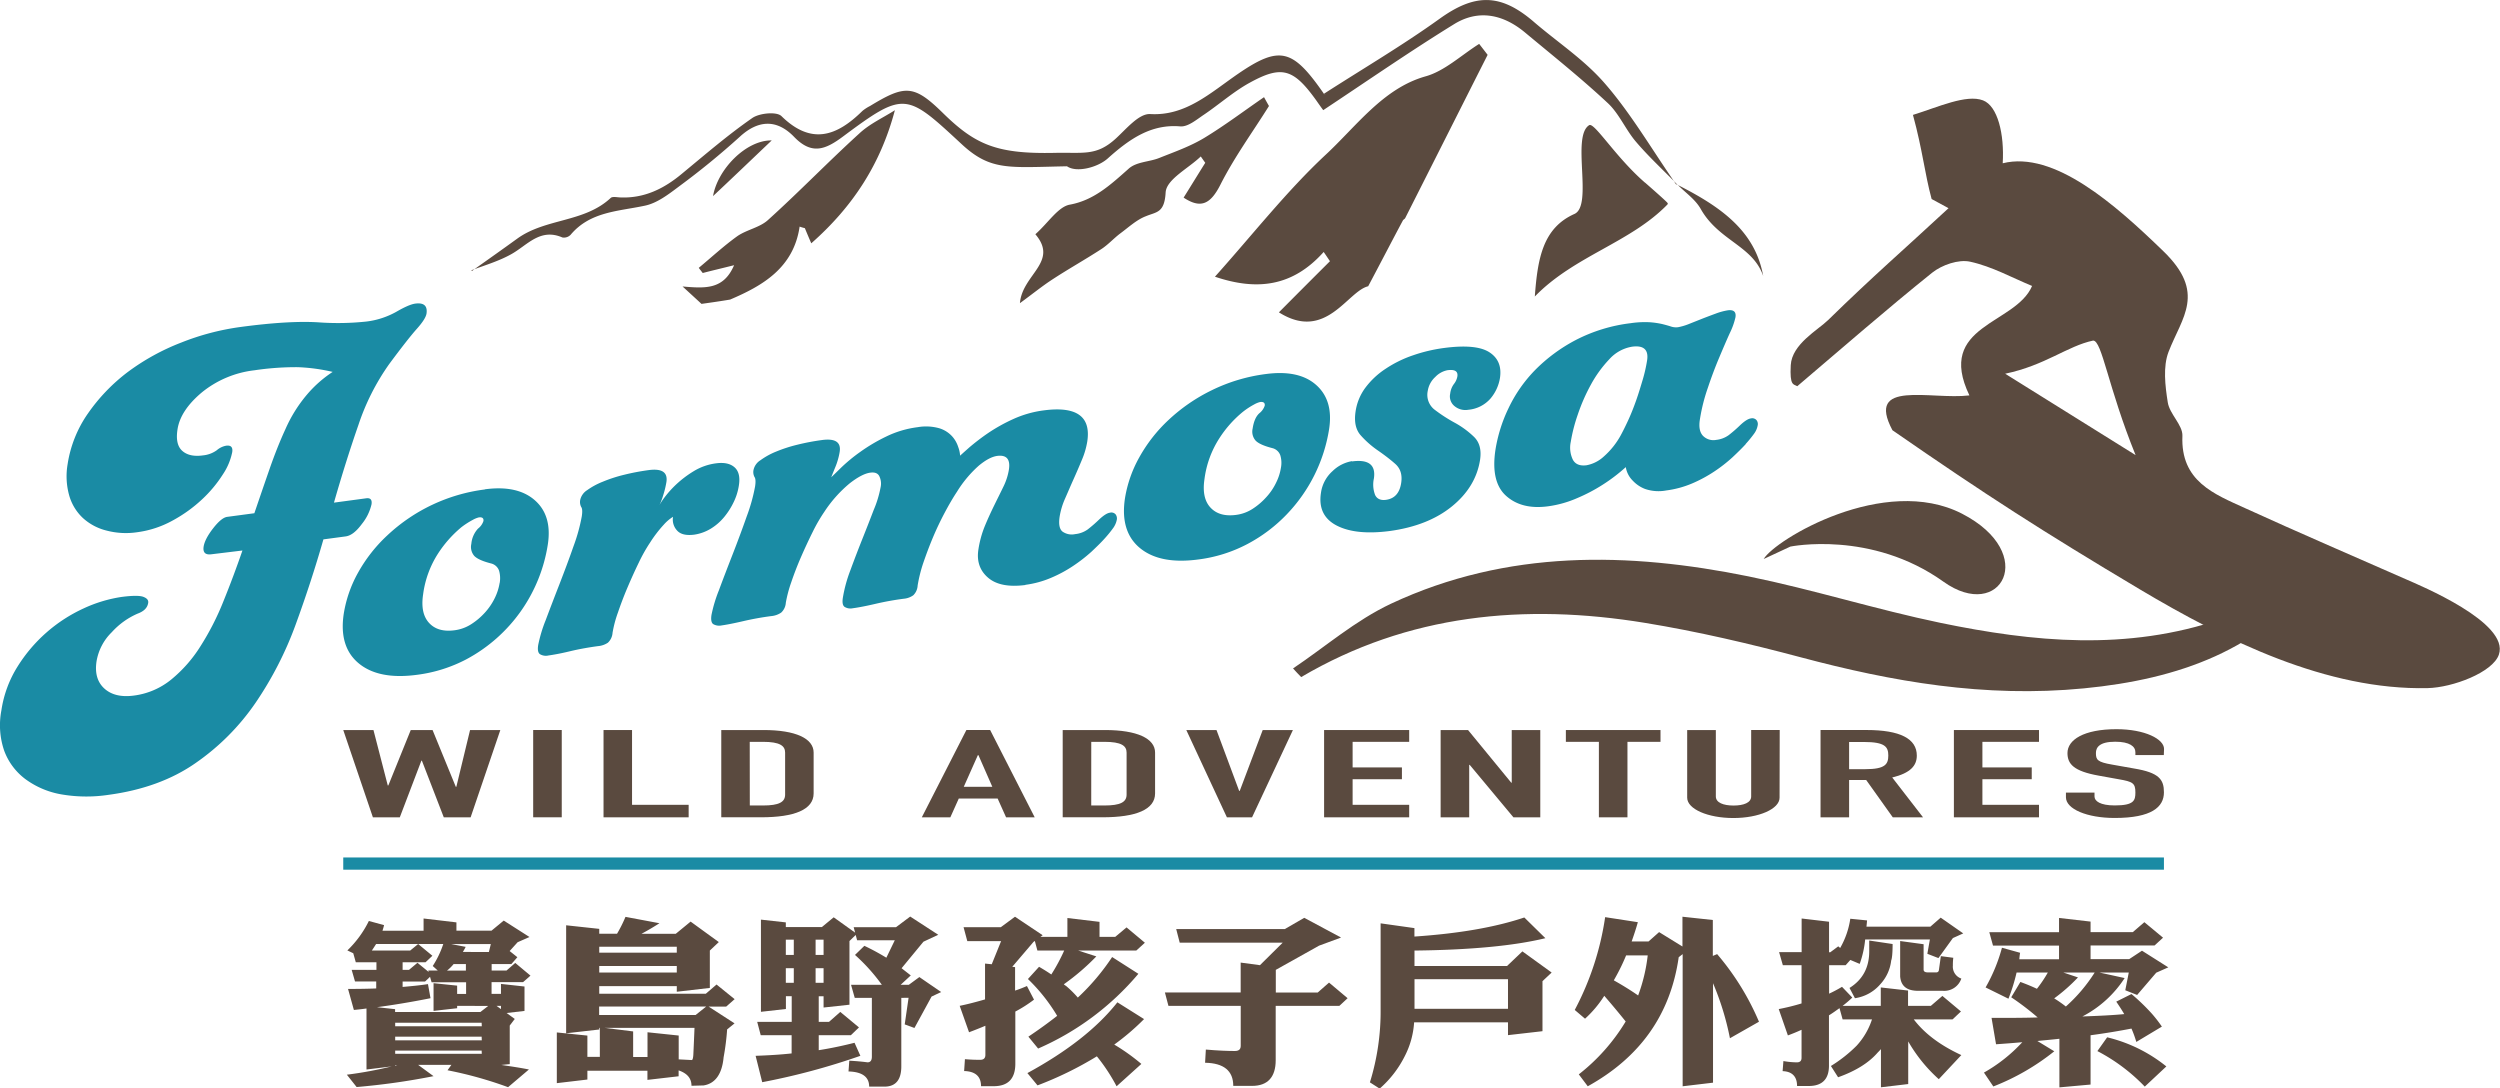
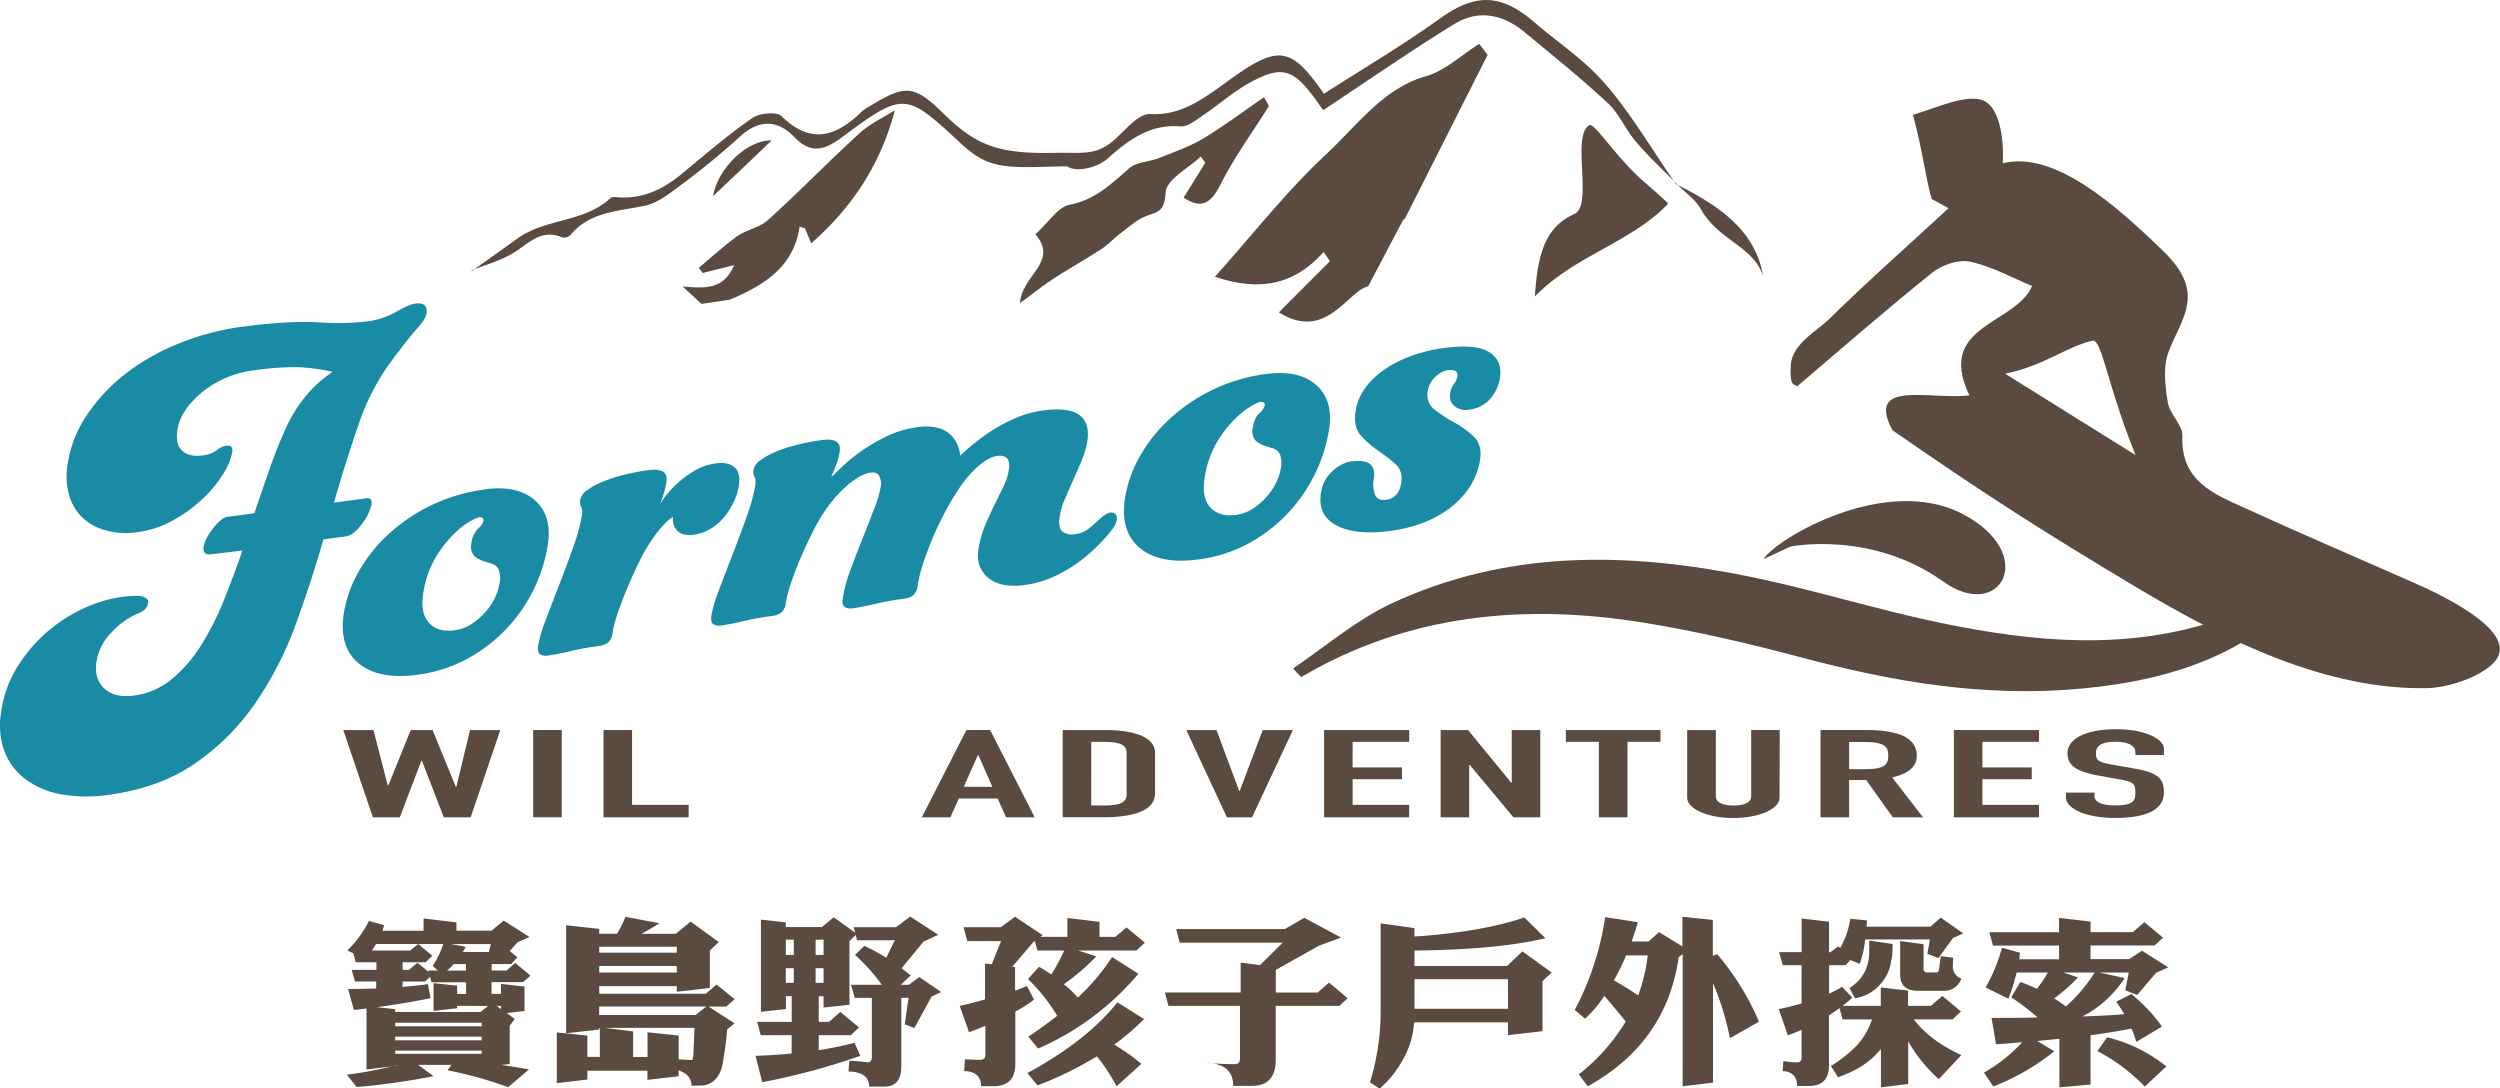
<svg xmlns="http://www.w3.org/2000/svg" viewBox="0 0 887.32 386.32">
  <defs>
    <style>.cls-1,.cls-3{fill:#5a4a3f;}.cls-1{fill-rule:evenodd;}.cls-2{fill:#1a8ba4;}</style>
  </defs>
  <g id="圖層_2" data-name="圖層 2">
    <g id="圖層_1-2" data-name="圖層 1">
      <path class="cls-1" d="M544.1,7.5c-11.78-10-20.84-9.7-33.23-.78-13,9.34-26.65,17.36-40.95,26.55a1.25,1.25,0,0,1,.09.12l.09.1c.57.36.28.28,0,0a1.35,1.35,0,0,0-.25-.17l.07,0c-11.06-15.94-15.6-17.34-30.54-7.09-9.8,6.73-18.54,15-31.16,14.25-4-.18-8.36,5.19-12.14,8.65-6.95,6.39-11.56,4.89-21.8,5.13-20.36.43-28-2.83-39.36-13.9C324.42,30,321.31,30,308.78,37.63a14.82,14.82,0,0,0-2.66,1.72c-9.06,8.93-18.1,12.31-28.76,1.86-1.71-1.67-7.81-1.08-10.34.67-8.65,6-16.69,12.94-24.82,19.64-6.5,5.47-13.64,9-22.35,8.54-1-.07-2.51-.35-3.08.18-9.39,8.81-23.24,7.18-33.27,14.52-5,3.62-10.07,7.21-15.1,10.77,4.38-1.59,8.9-3,12.93-5.24,5.79-3.16,10.3-9.48,18.29-6a3.32,3.32,0,0,0,2.89-.94c6.93-8.27,16.89-8.32,26.33-10.34,4.37-.88,8.49-4.08,12.21-6.87A276.55,276.55,0,0,0,262.51,48.6c6.7-6.2,13.3-6.24,19.3-.06,6.26,6.51,11.09,4.61,17.36-.06,21.89-16.29,22.46-15.57,42.2,2.73,10.3,9.53,16.72,8.19,37.34,7.81,3.39,2.38,11,.41,14.57-2.88,7.82-7,15.43-12.15,25.64-11.28,2.76.2,5.74-2.39,8.41-4.17,5.42-3.66,10.52-8.19,16.12-11.27,11.55-6.37,15.67-5.06,23.86,6.4,1.08,1.57,2.18,3.07,2.34,3.28,15.8-10.48,31-21,46.44-30.52,8.45-5.23,17.19-3.68,25.14,2.92,9.88,8.23,19.95,16.24,29.44,25.11,4,3.71,6.4,9.58,10.07,13.81,4.19,4.91,8.87,9.27,13.36,13.84-8-11.58-15.3-24-24.24-34.34C562.37,21.16,552.76,15,544.1,7.5m50.95,57.75c-.32-.34-.64-.65-.95-1,.25.41.53.82.79,1.21l.06-.08c.18.09.33.19.53.28-.15-.15-.3-.27-.45-.41ZM167.49,96.19l.91-.66-1.08.39ZM505.87,27.13c-15,4.27-24.46,17.73-35.57,28-13.63,12.74-25.63,28.06-39.08,43.08,15,5.08,27.64,3.48,38.59-8.78.77,1.1,1.48,2.18,2.23,3.28-5.76,5.74-11.49,11.47-18.12,18.15,16.68,10.53,24.29-7.5,31.69-9.26,5.21-9.83,8.73-16.66,12.31-23.34.16-.33.65-.51.83-.86C508.51,58.1,518.26,38.73,528,19.47c-1-1.31-2-2.6-3-3.89-6.36,4-12.36,9.72-19.14,11.55M272.68,78c-2.93,2.75-7.56,3.47-10.95,5.8-4.81,3.45-9.18,7.5-13.72,11.27.45.62.94,1.22,1.41,1.83,3.16-.83,6.35-1.57,11.13-2.77-3.75,8.74-10.21,8.23-18.29,7.55,3.66,3.36,5.54,5.08,6.72,6.18,3.81-.54,7-1,10.15-1.53,11.34-4.83,22.52-11.13,24.68-25.9a17.94,17.94,0,0,0,1.86.55c.57,1.39,1.14,2.76,2.27,5.38,14.64-12.89,24.59-28,29.68-47.24-4.22,2.69-9,4.85-12.65,8.28-11,10-21.31,20.69-32.29,30.6m177.7-40.4c-.58-1-1.17-2.09-1.74-3.11-7,4.8-13.87,10-21.1,14.39-5.06,3.07-10.61,5-16.05,7.17-3.62,1.47-8.18,1.3-11,3.92-6.38,5.67-12.27,11.1-20.75,12.66-4.17.73-7.65,6.43-12.26,10.51C375.87,93,362.83,97.4,362,107.6c4.59-3.35,7.95-6.1,11.56-8.44,5.65-3.7,11.55-7,17.21-10.67,2.44-1.54,4.45-3.82,6.77-5.58,3-2.21,5.89-4.93,9.18-6.17,3.73-1.57,6.59-1.08,7-8.46.29-4.63,8.08-8.5,12.47-12.75.54.77,1.09,1.56,1.59,2.26-2.52,4-5,8.08-7.68,12.35,6.06,4,9.52,2.41,13.09-4.65,5-9.86,11.45-18.66,17.23-27.91M583.87,64.84c-10.41-9-18-21.56-19.83-20.41-6.41,4,1.47,28.44-5.21,31.5-11.23,5-13.09,15.81-14.08,29.31,14-14.44,34-19.12,47.16-32.75-.38-.69,2.39,1.46-8-7.65m11.61.83c2.76,2.77,6.18,5.08,8.12,8.5,6.4,11.34,18.5,13,22.17,23.8-2.87-16-15-24.54-30.29-32.3M253.08,69.6c6.41-6,13.1-12.42,20.82-19.76-9.12-.15-19.21,10.28-20.82,19.76" />
      <path class="cls-2" d="M38.44,282.12a52.16,52.16,0,0,1-16.92-.22,30.14,30.14,0,0,1-12.61-5.45,22.14,22.14,0,0,1-7.42-10,27.87,27.87,0,0,1-1-14.29,40.28,40.28,0,0,1,5.74-15.58,54.36,54.36,0,0,1,23.43-20.63,49.26,49.26,0,0,1,13.56-4.09c3.89-.5,6.46-.5,7.72,0s1.8,1.16,1.66,2.13c-.28,1.77-1.54,3-3.82,3.83a26.68,26.68,0,0,0-9.08,6.54,18.79,18.79,0,0,0-5.43,10.33c-.64,4.16.27,7.4,2.75,9.67s6,3.13,10.56,2.51a26.19,26.19,0,0,0,13.19-5.68,48.44,48.44,0,0,0,10.37-11.8,95.23,95.23,0,0,0,8.17-16c2.4-5.91,4.65-11.94,6.74-18L75.1,196.72c-2.21.31-3.14-.61-2.83-2.7.28-1.77,1.37-3.92,3.35-6.47s3.65-3.91,5-4.1l9.66-1.29c1.8-5.28,3.59-10.51,5.37-15.63s3.66-9.89,5.67-14.24A50,50,0,0,1,109,140a42.44,42.44,0,0,1,9.07-8,64.16,64.16,0,0,0-12.44-1.68,100.05,100.05,0,0,0-15.37,1.11,36.13,36.13,0,0,0-18.6,7.83Q64,145.68,63,152.43c-.55,3.55,0,6.08,1.69,7.59s4.14,2.06,7.35,1.61a10,10,0,0,0,4.89-1.82,7.05,7.05,0,0,1,3.34-1.62c1.71-.23,2.42.55,2.15,2.31a21.94,21.94,0,0,1-3.32,7.88,45.1,45.1,0,0,1-7.31,8.79,50.2,50.2,0,0,1-10.5,7.57,35.62,35.62,0,0,1-12.58,4.16,27,27,0,0,1-10.84-.57,19.3,19.3,0,0,1-8.42-4.45,17.42,17.42,0,0,1-4.88-8A25.24,25.24,0,0,1,24,164.74a42.64,42.64,0,0,1,7.22-18A64.81,64.81,0,0,1,45.4,132,80.17,80.17,0,0,1,64.29,121.6a89.26,89.26,0,0,1,21.11-5.55q17-2.28,27.51-1.65a95.31,95.31,0,0,0,17.09-.27,28.77,28.77,0,0,0,10.6-3.43c3-1.74,5.25-2.73,6.79-2.94,3.05-.4,4.37.78,4,3.5-.2,1.3-1.35,3.11-3.44,5.45s-5.33,6.47-9.75,12.42a81.92,81.92,0,0,0-11,21.74q-4.44,12.75-8.67,27.53l11.44-1.54c1.52-.2,2.13.52,1.9,2.11a17.23,17.23,0,0,1-3.43,7c-2,2.72-3.9,4.18-5.78,4.42l-7.87,1.05q-4.29,15-9.84,30.2A125.33,125.33,0,0,1,90.7,249.45a82.86,82.86,0,0,1-21.33,21.41q-12.66,8.82-30.93,11.26" />
      <path class="cls-2" d="M172.1,173.67q11.55-1.54,17.73,3.89t4.61,15.67A55.88,55.88,0,0,1,165.53,234a51.49,51.49,0,0,1-17.47,5.5q-13.62,1.84-20.75-4.07c-4.73-3.92-6.5-9.83-5.29-17.68a44.2,44.2,0,0,1,5-14.38A53.72,53.72,0,0,1,137.49,190a62,62,0,0,1,34.61-16.28m5.25,33.2a9.55,9.55,0,0,0-.23-4.4,4,4,0,0,0-2.76-2.52q-4.49-1.14-6-2.66a4.87,4.87,0,0,1-1.07-4.31,9.15,9.15,0,0,1,2.36-5.4,5.63,5.63,0,0,0,1.93-2.68c.16-1-.4-1.48-1.64-1.31a8.48,8.48,0,0,0-2.14.88,29,29,0,0,0-4.06,2.62,41.51,41.51,0,0,0-8.32,9.41,35.14,35.14,0,0,0-5.24,14.38c-.68,4.48,0,7.84,2.09,10.14s5.14,3.17,9.13,2.62a14.24,14.24,0,0,0,5.81-2.12,23.72,23.72,0,0,0,4.87-4.11,21.77,21.77,0,0,0,3.53-5.19,19.07,19.07,0,0,0,1.72-5.35" />
      <path class="cls-2" d="M230.6,192.76a58.2,58.2,0,0,0-3.91,7c-1.37,2.81-2.69,5.74-4,8.82s-2.4,6-3.37,8.83a41.24,41.24,0,0,0-1.91,7.19,5.24,5.24,0,0,1-1.66,3.52,7.4,7.4,0,0,1-3.53,1.21c-3.17.43-6.51,1-10,1.84s-6,1.26-7.52,1.47a4.09,4.09,0,0,1-3.07-.46c-.67-.49-.88-1.58-.6-3.29a50.06,50.06,0,0,1,2.63-8.73q2.25-6,4.9-12.79c1.76-4.56,3.44-9,5-13.5a62.92,62.92,0,0,0,2.93-10.59c.26-1.72.19-2.83-.21-3.34a3.84,3.84,0,0,1-.29-2.74,5.54,5.54,0,0,1,2.41-3.23,25.69,25.69,0,0,1,5.55-3,50.62,50.62,0,0,1,7.57-2.46,81.17,81.17,0,0,1,8.75-1.66q7-.92,6.27,4.18a32.81,32.81,0,0,1-1.13,4.68,22.7,22.7,0,0,1-1.35,3.55,23.76,23.76,0,0,1,1.83-2.75,36.26,36.26,0,0,1,4.16-4.62,37.83,37.83,0,0,1,6.16-4.65,20.21,20.21,0,0,1,7.93-2.79c2.9-.39,5.09.09,6.59,1.43s2,3.52,1.5,6.53a20.3,20.3,0,0,1-1.75,5.64,25.71,25.71,0,0,1-3.36,5.35,19,19,0,0,1-4.79,4.21,15.71,15.71,0,0,1-5.89,2.15c-2.91.37-4.95-.11-6.17-1.51a5.7,5.7,0,0,1-1.39-4.82,14.57,14.57,0,0,0-3.25,2.75,44.73,44.73,0,0,0-5.06,6.65" />
      <path class="cls-2" d="M364,207.63q-8.93,1.17-13.29-2.58c-2.93-2.5-4.09-5.84-3.45-10a36.5,36.5,0,0,1,2.31-8.4c1.07-2.59,2.19-5,3.36-7.39s2.25-4.53,3.24-6.59a21.44,21.44,0,0,0,1.92-6q.84-5.49-4.13-4.86c-1.93.26-4.12,1.44-6.6,3.5a41.59,41.59,0,0,0-7.7,9.22c-1.4,2.11-2.84,4.58-4.35,7.42s-2.92,5.79-4.2,8.84-2.4,6.06-3.41,9a50.93,50.93,0,0,0-2,8,5.22,5.22,0,0,1-1.54,3.48,6.82,6.82,0,0,1-3.42,1.24c-3.18.41-6.54,1-10.1,1.83s-6.25,1.32-8,1.55a3.92,3.92,0,0,1-2.87-.49c-.69-.49-.88-1.58-.61-3.28a49.71,49.71,0,0,1,2.7-9.81q2-5.46,4.21-11T310.1,181a38.35,38.35,0,0,0,2.43-7.95,6,6,0,0,0-.5-4.16c-.59-1-1.64-1.33-3.16-1.13-1.93.26-4.36,1.52-7.25,3.76a45.58,45.58,0,0,0-9.07,10.18,57.38,57.38,0,0,0-4,6.89c-1.44,2.89-2.85,5.91-4.2,9s-2.52,6.15-3.51,9.06a45.47,45.47,0,0,0-1.93,7.28,5.18,5.18,0,0,1-1.65,3.5,7.44,7.44,0,0,1-3.54,1.24c-3.18.41-6.5,1-10,1.81s-6,1.28-7.53,1.49a4.24,4.24,0,0,1-3.06-.46c-.66-.49-.86-1.58-.6-3.28a50.11,50.11,0,0,1,2.64-8.74c1.48-4,3.12-8.25,4.89-12.8s3.43-9,5-13.48A62.64,62.64,0,0,0,268,172.66c.26-1.72.18-2.83-.21-3.36a3.78,3.78,0,0,1-.29-2.74,5.43,5.43,0,0,1,2.42-3.22,25.88,25.88,0,0,1,5.53-3.05,51.66,51.66,0,0,1,7.56-2.45,81.82,81.82,0,0,1,8.76-1.66q7.05-.94,6.26,4.18a23.25,23.25,0,0,1-.63,2.78,22.65,22.65,0,0,1-1.07,3c-.43,1.08-.88,2.16-1.3,3.25q.94-.88,3.55-3.45a59.17,59.17,0,0,1,6.72-5.53,62,62,0,0,1,9.26-5.48,35.59,35.59,0,0,1,11.14-3.31,17.28,17.28,0,0,1,7.74.4,10.2,10.2,0,0,1,4.52,2.87,10.35,10.35,0,0,1,2.14,3.77,10.74,10.74,0,0,1,.67,3.08c.46-.45,1.56-1.42,3.27-2.94a79.53,79.53,0,0,1,6.53-5,61,61,0,0,1,9.08-5.07,37.78,37.78,0,0,1,10.7-3.06q17.58-2.35,15.56,11a28.35,28.35,0,0,1-1.94,6.61c-.95,2.3-1.95,4.62-3,6.95s-2,4.6-3,6.85a26.05,26.05,0,0,0-1.88,6.31c-.39,2.62-.07,4.38,1,5.27a5.67,5.67,0,0,0,4.52.91,9.22,9.22,0,0,0,4.41-1.63,47.77,47.77,0,0,0,4.08-3.54c1.58-1.48,2.86-2.3,3.8-2.42a2,2,0,0,1,2.06.58,2.45,2.45,0,0,1,.45,1.79,7.5,7.5,0,0,1-1.3,3.05,41.67,41.67,0,0,1-3,3.69c-1.28,1.44-2.89,3-4.77,4.77a55.94,55.94,0,0,1-6.45,5,46.78,46.78,0,0,1-7.83,4.22,34.59,34.59,0,0,1-9.18,2.5" />
      <path class="cls-2" d="M449.41,132.74c7.7-1,13.62.25,17.73,3.89s5.65,8.85,4.6,15.67a56.35,56.35,0,0,1-15,30.22,54.65,54.65,0,0,1-13.94,10.54,50.94,50.94,0,0,1-17.46,5.51c-9.09,1.22-16-.14-20.75-4.06s-6.5-9.85-5.3-17.69a43.94,43.94,0,0,1,5-14.36A53.86,53.86,0,0,1,414.81,149,62.29,62.29,0,0,1,430.1,138.5a61.32,61.32,0,0,1,19.31-5.76M454.64,166a9.14,9.14,0,0,0-.23-4.42,4,4,0,0,0-2.74-2.51c-3-.76-5-1.65-6-2.67a4.8,4.8,0,0,1-1.07-4.29c.37-2.49,1.15-4.31,2.35-5.41a5.78,5.78,0,0,0,1.93-2.69c.16-1-.4-1.47-1.64-1.32a8.34,8.34,0,0,0-2.14.88,27,27,0,0,0-4.05,2.67,40,40,0,0,0-8.32,9.4A34.8,34.8,0,0,0,427.51,170c-.68,4.45,0,7.85,2.1,10.13s5.13,3.15,9.11,2.62a14,14,0,0,0,5.82-2.12,23.71,23.71,0,0,0,4.85-4.12,20.74,20.74,0,0,0,3.54-5.2,18.05,18.05,0,0,0,1.71-5.32" />
      <path class="cls-2" d="M479.85,163.77q8.88-1.19,7.78,6.08a10.26,10.26,0,0,0,.43,5.82c.67,1.41,2,2,3.91,1.73,3-.43,4.81-2.39,5.35-6,.44-2.89-.26-5.12-2.11-6.76s-3.91-3.19-6.15-4.75a33.55,33.55,0,0,1-6.08-5.35q-2.69-3-1.84-8.54a18.62,18.62,0,0,1,3.53-8.47,28.28,28.28,0,0,1,7.08-6.61,41.57,41.57,0,0,1,9.63-4.76,55.78,55.78,0,0,1,11.15-2.65c7.58-1,12.94-.51,16.08,1.51s4.39,5.09,3.77,9.14a15,15,0,0,1-3.35,7.28,11.85,11.85,0,0,1-7.9,4,6,6,0,0,1-4.87-1.29,4.43,4.43,0,0,1-1.55-4.41,7.08,7.08,0,0,1,1.33-3.45,6,6,0,0,0,1.22-2.68c.27-1.83-.88-2.56-3.51-2.21a8.07,8.07,0,0,0-4.33,2.4,8.41,8.41,0,0,0-2.66,4.89,6.65,6.65,0,0,0,2.42,6.72,55.37,55.37,0,0,0,7,4.55,31.82,31.82,0,0,1,6.94,5.05c2,1.92,2.73,4.64,2.2,8.17q-1.49,9.65-10,16.56t-22.2,8.75c-7.85,1-14.09.4-18.65-1.94s-6.45-6.21-5.63-11.57a12.63,12.63,0,0,1,4.12-7.77,13,13,0,0,1,6.93-3.54" />
-       <path class="cls-2" d="M619.64,157.59c-1.32,1.45-2.9,3-4.8,4.78a53.23,53.23,0,0,1-6.43,5,49.19,49.19,0,0,1-7.83,4.22,35,35,0,0,1-9.21,2.49,14.73,14.73,0,0,1-7.5-.54,11.72,11.72,0,0,1-4.31-2.89,8.71,8.71,0,0,1-2.52-4.86,61,61,0,0,1-8.25,6.28,59.64,59.64,0,0,1-8.81,4.64,38.65,38.65,0,0,1-10.59,3q-9.3,1.23-14.82-3.71t-3.79-16.37A53.22,53.22,0,0,1,535.36,145a50,50,0,0,1,9.45-13.62,58.35,58.35,0,0,1,14.42-10.67,57.18,57.18,0,0,1,19.53-6,33.66,33.66,0,0,1,6.86-.33,29.16,29.16,0,0,1,4.45.66c1.17.3,2.19.58,3,.85a5.66,5.66,0,0,0,2.5.25,20,20,0,0,0,3.51-1l4.83-1.92c1.72-.68,3.41-1.31,5.06-1.92a22.17,22.17,0,0,1,4.33-1.17c2.06-.26,3,.59,2.65,2.55a25.31,25.31,0,0,1-2,5.56c-1.15,2.53-2.38,5.41-3.77,8.71s-2.72,6.81-4,10.64A63.75,63.75,0,0,0,603.32,149c-.41,2.64,0,4.53,1.15,5.72a5.2,5.2,0,0,0,4.66,1.41,9.26,9.26,0,0,0,4.4-1.66,47.23,47.23,0,0,0,4.07-3.53q2.37-2.24,3.83-2.43a2,2,0,0,1,2,.6,2.22,2.22,0,0,1,.44,1.78,7.12,7.12,0,0,1-1.27,3,41.74,41.74,0,0,1-3,3.68m-35-29.64c.59-3.8-1.2-5.43-5.32-4.88a13.86,13.86,0,0,0-8.09,4.46,42.4,42.4,0,0,0-6.53,9A65.58,65.58,0,0,0,560,147.14a58,58,0,0,0-2.49,9.69,9.87,9.87,0,0,0,.75,6.35c.9,1.62,2.52,2.26,4.87,1.95a12.45,12.45,0,0,0,6.15-3.14,27.86,27.86,0,0,0,6-7.55c.75-1.39,1.64-3.16,2.65-5.36s1.93-4.54,2.8-7,1.62-5,2.35-7.43a53.1,53.1,0,0,0,1.51-6.67" />
      <path class="cls-1" d="M699,140.34c-12.05-25.06,16.43-25.09,22.24-38.85-7-2.87-14.24-6.93-22-8.61-4.09-.9-10,1.15-13.46,3.91-16.28,13.07-32,26.81-47.88,40.29-1.31-.8-2.72,0-2.31-7.48s9.69-12.5,13.26-16c16.39-16,25.95-24.15,42.74-39.71-1.4-.72-4.58-2.51-6-3.25-2.48-9.13-3.17-17.18-6.63-29.86,8.89-2.75,18.93-7.42,24.86-5.16,5.24,2,7.62,12,7,22.33,18.25-4.55,39.9,14.63,57,31.19,15.33,14.82,6.64,23.35,1.85,35.77-2,5.24-1.2,12-.27,17.88.63,4.17,5.35,8.05,5.2,11.93-.68,16.09,11.2,20.61,22.32,25.67,18.9,8.63,38,16.84,57,25.2,4.86,2.15,36.91,15.37,33,26.75-2.15,6.3-16.37,11.69-25.28,11.89-35.81.79-71.46-16.79-102.3-35.14-34.43-20.53-54.63-33.5-87.66-56.39C662,134.54,685.3,142,699,140.34m12.69-7.69c17.11,10.69,31,19.32,46.29,28.88-9.8-24.11-11.91-40.67-15.07-40.65-9.15,1.94-17,8.8-31.22,11.77" />
      <path class="cls-1" d="M822.41,204.18c-19.91,26.41-48.92,36.86-82.77,40.14-35.29,3.43-68.2-2.43-100.39-11-18.07-4.81-36.53-9.16-55.36-12.24-42.74-7-84.1-3.13-122.06,19.23-1-1-1.93-2-2.89-3.07,11.54-7.73,22-16.95,34.83-23,41.29-19.3,84.3-18.3,126.81-9.67,23.11,4.71,45.22,11.74,68.3,16.53,32.56,6.71,65.94,10.14,99.74-1.45,10.74-3.69,20.5-9.33,33.79-15.53" />
      <path class="cls-1" d="M635.45,194s28.66-5.9,54.34,12.46c20.34,14.55,34-10,6.58-24.14-27.55-14.15-66.35,9.2-70.39,16.09" />
      <polygon class="cls-3" points="167.04 290.09 157.51 290.09 149.74 269.98 149.56 269.98 141.9 290.09 132.35 290.09 121.83 259.11 132.55 259.11 137.63 278.78 137.83 278.78 145.79 259.11 153.53 259.11 161.77 279.25 161.97 279.25 166.84 259.11 177.58 259.11 167.04 290.09" />
      <rect class="cls-3" x="189.24" y="259.1" width="10.14" height="30.98" />
      <polygon class="cls-3" points="214.21 259.11 224.33 259.11 224.33 285.65 244.42 285.65 244.42 290.09 214.21 290.09 214.21 259.11" />
-       <path class="cls-3" d="M256,259.11h15c11.42,0,17.78,3,17.78,8v14.5c0,5.73-6.77,8.47-18.68,8.47H256Zm10.13,26.78h4.68c5.66,0,7.85-1.2,7.85-3.86V267.12c0-2.44-1.89-3.82-7.85-3.82H266.1Z" />
      <path class="cls-3" d="M343,259.1h8.43l15.82,31H357.09l-3-6.68H340.3l-3,6.68H327.17Zm4.27,8.92h-.2l-5,11.23h10.13Z" />
      <path class="cls-3" d="M377.18,259.11h15c11.42,0,17.79,3,17.79,8v14.5c0,5.73-6.76,8.47-18.68,8.47H377.18Zm10.13,26.78H392c5.67,0,7.86-1.2,7.86-3.86V267.12c0-2.44-1.89-3.82-7.86-3.82h-4.68Z" />
      <polygon class="cls-3" points="444.39 290.09 435.46 290.09 421.05 259.11 431.77 259.11 439.81 280.71 440.02 280.71 448.17 259.11 458.89 259.11 444.39 290.09" />
      <polygon class="cls-3" points="469.96 259.11 500.16 259.11 500.16 263.3 480.08 263.3 480.08 272.38 497.58 272.38 497.58 276.57 480.08 276.57 480.08 285.65 500.16 285.65 500.16 290.09 469.96 290.09 469.96 259.11" />
      <polygon class="cls-3" points="511.32 259.11 521.05 259.11 536.37 277.78 536.56 277.78 536.56 259.11 546.69 259.11 546.69 290.09 537.16 290.09 521.65 271.48 521.46 271.48 521.46 290.09 511.32 290.09 511.32 259.11" />
      <polygon class="cls-3" points="567.49 263.3 555.77 263.3 555.77 259.11 589.36 259.11 589.36 263.3 577.63 263.3 577.63 290.09 567.49 290.09 567.49 263.3" />
      <path class="cls-3" d="M631.62,283.12c0,4-7.35,7.22-16.39,7.22s-16.4-3.18-16.4-7.22v-24H609v23.57c0,2.2,2.69,3.22,6.28,3.22s6.26-1,6.26-3.22V259.1h10.13Z" />
      <path class="cls-3" d="M646.16,259.1h16.28c12,0,17.89,3.09,17.89,9.08,0,3.58-2.27,6.2-8.73,7.77l10.94,14.14H671.8l-9.44-13.25H656.3v13.25H646.16ZM656.3,273h5.75c7.06,0,8.16-1.75,8.16-4.85s-1.19-4.8-8.66-4.8H656.3Z" />
      <polygon class="cls-3" points="693.49 259.11 723.7 259.11 723.7 263.3 703.61 263.3 703.61 272.38 721.12 272.38 721.12 276.57 703.61 276.57 703.61 285.65 723.7 285.65 723.7 290.09 693.49 290.09 693.49 259.11" />
      <path class="cls-3" d="M768,268H757.91v-1c0-2.06-2-3.74-7.16-3.74-5.57,0-6.85,2-6.85,4,0,2.41.49,3.22,5.76,4.12l7.77,1.38c8.94,1.47,10.61,3.94,10.61,8.47,0,5.21-4.37,9.09-17.47,9.09-9.85,0-17.31-3.18-17.31-7.33v-1.67H743.4v1.38c0,1.62,2,3.17,7.17,3.17,6.86,0,7.34-1.76,7.34-4.6,0-3.29-.9-3.83-5.85-4.68l-7.26-1.31c-8.76-1.58-11-4.1-11-8,0-4.68,5.76-8.47,17.39-8.47,10.14,0,16.89,3.53,16.89,7Z" />
-       <rect class="cls-2" x="121.83" y="304.34" width="646.21" height="4.34" />
      <path class="cls-3" d="M162,327.38v2.94h12.45l4.34-3.58,9.14,5.83-4.21,1.85-2.83,3.13,2.74,2.19-2.13,2.43h-7v2.31h5.27l3.11-2.71,5.4,4.51-2.63,2.31H174.47v4.15h3.34v-3.52l8.35.92v8.67l-6.36.73,2.9,2.11L180.92,364v13.68l-3,.3c3.45.51,6.78,1,9.81,1.61l-7.4,6.28a140.2,140.2,0,0,0-21.49-6l1.37-1.91H148.42l5.46,4a247.29,247.29,0,0,1-27.3,3.86l-3.47-4.38A140.27,140.27,0,0,0,139,378.5l-8.92,1.1V357.94c-1.65.24-3.1.39-4.48.52L123.53,351c3.54,0,6.85-.05,10-.17v-2.49H126l-1.18-4.11h8.79v-2.7h-7.33l-.9-3.2-2.09-1a37.24,37.24,0,0,0,7.63-10.45l5.39,1.47c-.15.73-.37,1.36-.56,2h14.59V326Zm-10,17.1h3.39l-1.8-1.62a33.79,33.79,0,0,0,3.74-7.8H133.49c-.49.76-1,1.56-1.52,2.32h13.61l2.84-2.32,5.05,4.17-2.43,2.3H142.9v2.7h2.27l3-2.51,4,3.27ZM162.25,357v.85l-8.37.95v-9.84l8.37.87v2.95h3.18v-4.15H153.18l-.55-1.93-1.78,1.68H142.9v1.91c3.25-.28,6.27-.58,9-1l.9,5c-7,1.4-13.34,2.43-19,3.19l6.43.7v1h30.28l2.77-2.14Zm8.7,6H140.26v1.25H171Zm0,4.95H140.26v1.29H171Zm0,4.94H140.26v1.14H171ZM141,378h-.77v.21c.27-.09.56-.15.77-.21m20-35.82a15.41,15.41,0,0,1-2.34,2.31h6.7v-2.31Zm12.52-4.28.69-2.83H160.11l5.17,1a19.56,19.56,0,0,1-1,1.8ZM176.22,357l1.59,1.16V357Z" />
      <path class="cls-3" d="M234.06,327.68c-2.22,1.42-4.3,2.64-6.36,3.74h12.16l5.26-4.32,10,7.27-3.18,3v13.27L240.21,352v-2H212.69v2.71h37.82l3.81-3.28,6.42,5.2-3,2.64h-6.23l9.2,5.95-2.63,2.14a86.31,86.31,0,0,1-1.25,9.89c-.55,6-3,9.36-7.12,10l-4.28.12c0-2.63-1.52-4.42-4.57-5.46V382l-11.07,1.28v-3.24H208.48v3.12l-10.85,1.28v-18l10.85,1.12v7.56h4.42v-10.3h-.21v.58l-11.75,1.34V328.41l11.75,1.27v1.74H219a48.25,48.25,0,0,0,3-6Zm6.15,8.35H212.69v2.1h27.52Zm0,6.83H212.69v2.32h27.52Zm6.69,17.38,3.75-3h-38v3Zm-22.18,5.84v9.08h5.1v-8.78l11.07,1.16V376l4.64.24c.27,0,.49-.63.56-2,.13-2.78.27-5.9.41-9.43h-32Z" />
      <path class="cls-3" d="M278.91,327.38v1.67h12.78l4.21-3.47,7.6,5.44L303,329.1h15l5.06-3.79,9.95,6.47-5.26,2.46L320,343.65c1.11.89,2.22,1.74,3.26,2.56l-3.6,3.33h2.9l3.75-2.75,7.72,5.31-3.39,1.61-6.08,11.15-3.45-1.27,1.37-9.43H319.9V378.5c0,4.75-2,7.17-5.95,7.17h-5.46c0-3.46-2.49-5.25-7.33-5.38l.28-3.82c2.21.12,4.36.3,6.49.58,1,0,1.52-.67,1.52-2V354.16h-6.08l-1.31-4.62H313a65.27,65.27,0,0,0-9.54-10.61l3.33-3.23a81.85,81.85,0,0,1,7.8,4.22l3-6.2H304.21l-.5-1.88L301.5,334V356.6l-9.19,1v-4h-1.72v9.09h3.65l4-3.53,6.63,5.5L302,367.42H290.59v5.32c4.49-.7,8.7-1.62,12.71-2.63l2.07,4.63a242.39,242.39,0,0,1-34.84,9.36l-2.34-9.36c4.42-.16,8.7-.4,12.78-.85v-6.47H270l-1.25-4.74H281v-9.09h-2.06v4.53l-8.86,1V326.4Zm2.83,6.13h-2.83v5.42h2.83Zm0,10.14h-2.83v5.17h2.83Zm7.74-4.72h2.83v-5.42h-2.83Zm0,9.89h2.83v-5.17h-2.83Z" />
      <path class="cls-3" d="M352,342.24l3.32-8.21h-12L342,329.1H355.2l5.05-3.73,9.82,6.57-.78.57h9.56v-6.68l11.4,1.36v5.32h5.59l4-3.35,6.51,5.44-3.05,2.78h-20.6l6.42,2.07a80.28,80.28,0,0,1-11.53,9.89,2.53,2.53,0,0,0,.75.57,36.93,36.93,0,0,1,4.21,4.16,79.93,79.93,0,0,0,12.18-14.39l9.31,5.95a97.26,97.26,0,0,1-35.58,26.53L365,367.94c3.65-2.45,7-4.86,10.22-7.39a62.55,62.55,0,0,0-10.38-13.07l3.95-4.34c1.51.88,3,1.8,4.35,2.73a65.88,65.88,0,0,0,4.57-8.49H368.2l-.91-3.41-.47.33-7.54,8.84,1,.12v8.33c1.59-.52,3-1.1,4.21-1.62L367,354.8a47.53,47.53,0,0,1-6.63,4.23v18.49c0,5.33-2.57,8-7.67,8h-4.5c0-3.46-2-5.26-6-5.38l.28-4.21c2,.18,3.81.23,5.4.23,1.25,0,1.86-.57,1.86-1.78V364.07c-1.86.79-3.79,1.55-5.8,2.31L340.62,357c2.49-.5,5.52-1.28,9-2.28V342Zm16.25,43-3.6-4.37c14.09-7.68,24.75-16,31.94-25.12l9.47,5.95a84.27,84.27,0,0,1-10.58,9.05,71.28,71.28,0,0,1,9.62,6.87l-8.79,7.93a65.12,65.12,0,0,0-7-10.63,125.14,125.14,0,0,1-21.08,10.32" />
-       <path class="cls-3" d="M471.71,348.75l6.59,5.54L475.39,357H452.78v19.29c0,6-2.84,9.12-8.36,9.12h-6.7c0-5.38-3.39-8.09-10-8.21l.27-4.68c4.43.39,7.88.51,10.29.51,1.4,0,2.09-.57,2.09-1.85V357H414.71l-1.25-4.74h26.89V341.65l6.84.92,8.08-8H418.71l-1.24-4.81H456l6.91-4,13.07,7-7.81,2.88-15.35,8.59v8.06h14.86Z" />
+       <path class="cls-3" d="M471.71,348.75l6.59,5.54L475.39,357H452.78v19.29c0,6-2.84,9.12-8.36,9.12h-6.7c0-5.38-3.39-8.09-10-8.21c4.43.39,7.88.51,10.29.51,1.4,0,2.09-.57,2.09-1.85V357H414.71l-1.25-4.74h26.89V341.65l6.84.92,8.08-8H418.71l-1.24-4.81H456l6.91-4,13.07,7-7.81,2.88-15.35,8.59v8.06h14.86Z" />
      <path class="cls-3" d="M534.89,342.86l5.45-5.19,10.38,7.51-3.25,3.06V366l-12.24,1.4v-4.54H501.91a30.31,30.31,0,0,1-3.32,12,37.56,37.56,0,0,1-8.91,11.52l-3.46-2.22a84.84,84.84,0,0,0,3.8-25.82V327.72l12,1.69v3q23.62-1.59,39-6.77l7.48,7.35q-16.69,4.06-46.46,4.39v5.48Zm.34,4.68H502.05v10.52h33.18Z" />
      <path class="cls-3" d="M562.59,361.58l-3.67-3.12a101.51,101.51,0,0,0,10.79-32.94l11.61,1.79c-.68,2.44-1.46,4.74-2.2,6.84h6l3.74-3.32,8.29,5.11V325.37l10.78,1.16v12.75l1.53-.64a92.32,92.32,0,0,1,14.85,24L614,368.5a97.9,97.9,0,0,0-6-19.53v35.3l-10.78,1.28V338.64l-1.4,1.1c-2.9,20.23-13.61,35.48-32.28,45.81l-3.18-4.23A68.85,68.85,0,0,0,577,362.55c-1.94-2.42-4.49-5.52-7.6-9.11a39.32,39.32,0,0,1-6.84,8.14m22.26-22.48h-7.67a70,70,0,0,1-3.81,7.86c-.21.4-.42.71-.54,1,3.17,1.78,6.07,3.58,8.62,5.36a60.21,60.21,0,0,0,3.4-14.21" />
      <path class="cls-3" d="M652.45,335.88l.68.58a29.38,29.38,0,0,0,3.59-10.37l5.95.59c-.06.75-.13,1.52-.21,2.22h22.68l3.67-3.2,8,5.59-3.67,1.65L688,340.05l-3.93-1.52.9-5.08H662a35.84,35.84,0,0,1-1.94,8.66l-3.32-1.4-1.66,1.86h-5.88v10.11a48.62,48.62,0,0,0,4.58-2.43l3.65,3.82A39.22,39.22,0,0,1,654,357h13.54v-6.53l9.68,1.1V357h8.1l4.09-3.52L696,359l-3,2.82H679.26c3.8,5,9.4,9.21,16.87,12.66l-8,8.55a54.18,54.18,0,0,1-10.85-13.4v15.13l-9.68,1.15V372.36c-.41.44-.75.83-1.1,1.16-3.25,3.78-8,6.65-14.11,8.83l-2.55-4a49.44,49.44,0,0,0,9.13-7.2,25.51,25.51,0,0,0,5.45-9.33H654l-1.11-4c-1.25.88-2.49,1.8-3.74,2.55v17.89c0,4.75-2.41,7.19-7.17,7.19h-4.15c0-3.35-1.74-5.15-5.13-5.27l.28-3.58a28.45,28.45,0,0,0,4.77.46c1.11,0,1.67-.52,1.67-1.61v-9.95c-1.67.77-3.26,1.41-4.85,2l-3.25-9.35a78.8,78.8,0,0,0,8.1-2V342.57h-6.64l-1.33-4.63h8V326l9.73,1.15v10.84h.43Zm19.29-.82c0,3.27-.22,5.2-.5,5.84a14.88,14.88,0,0,1-3.93,8.5,14.59,14.59,0,0,1-8.94,4.89l-1.93-3.64c4.64-2.89,7-7.21,7-13v-3.83Zm11,.07v9c0,.66.48,1,1.52,1h3a.87.87,0,0,0,.9-.77l.7-5,4.42.58a20.16,20.16,0,0,0-.15,2.77,4.45,4.45,0,0,0,3,4.61,6.39,6.39,0,0,1-6.5,4.35h-8.79c-4,0-6.14-1.64-6.42-5.11V334Z" />
      <path class="cls-3" d="M715.74,345.18a63.84,63.84,0,0,1-2.89,9.29l-8.11-4a59.18,59.18,0,0,0,5.81-14.09l6.44,1.79c-.15.8-.21,1.55-.28,2.3h14.1v-4.86H707.37l-1.31-4.74h24.75v-5.06L742,327.1v3.73h15l4.09-3.52,6.63,5.5-3,2.76H742v4.86H755.7l4.55-3,9.34,5.91-4.29,1.9-6.77,7.9-4.21-1.67,1.24-6.28H745.2l8.9,1.95a39.45,39.45,0,0,1-15,13.63c5.93-.21,10.91-.45,14.85-.84-.89-1.53-1.86-3-2.83-4.42l5.4-2.7a72.93,72.93,0,0,1,7.26,7,47.51,47.51,0,0,1,3.53,4.56l-9.07,5.44a40,40,0,0,0-1.72-4.74c-3.89.75-8.72,1.6-14.52,2.37v17.5l-11.06,1V368.69c-2.5.28-5.12.51-7.82.79l6,3.65a82.47,82.47,0,0,1-21.63,12.49l-3.33-4.93a55.89,55.89,0,0,0,13.61-10.78c-3,.27-6.14.51-9.32.73l-1.59-9.36c5.93,0,11.4,0,16.37-.16a97.37,97.37,0,0,0-9.39-7.16l3.25-5.44c2.06.76,4,1.55,5.87,2.43a45.89,45.89,0,0,0,3.87-5.77Zm16.6,0,5.19,1.73a61.41,61.41,0,0,1-8.44,7.44,43.63,43.63,0,0,1,4.14,2.89,56.33,56.33,0,0,0,10.23-12.06ZM768.9,378.5l-7.66,7.17a64.62,64.62,0,0,0-16.82-12.61l3.47-4.89a53.17,53.17,0,0,1,21,10.33" />
    </g>
  </g>
</svg>